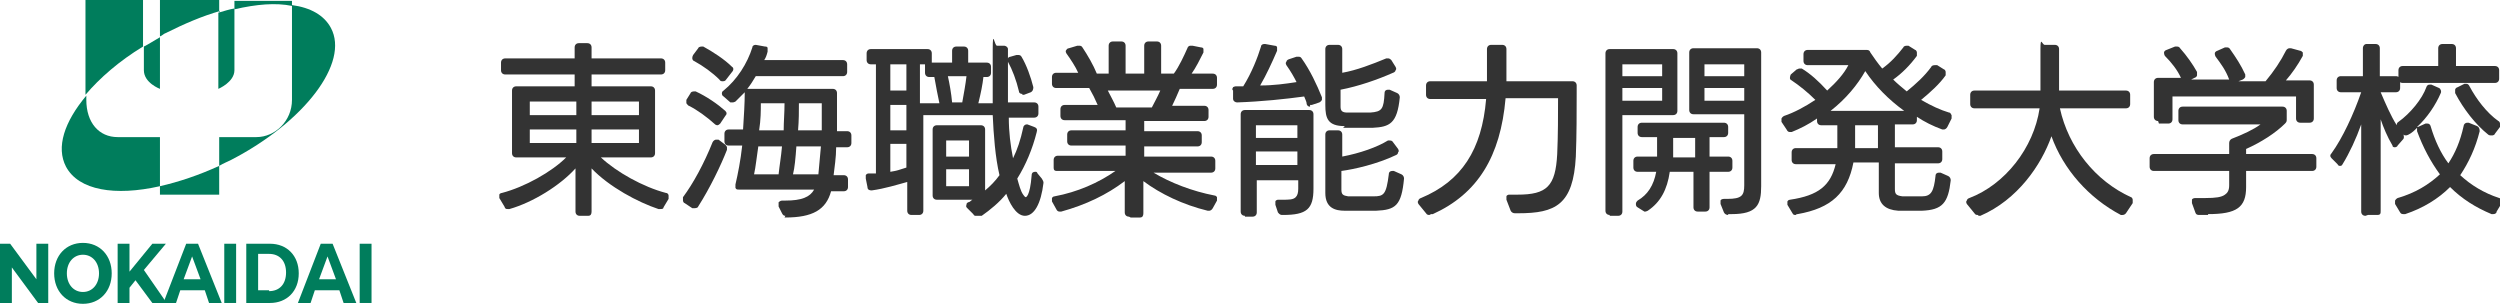
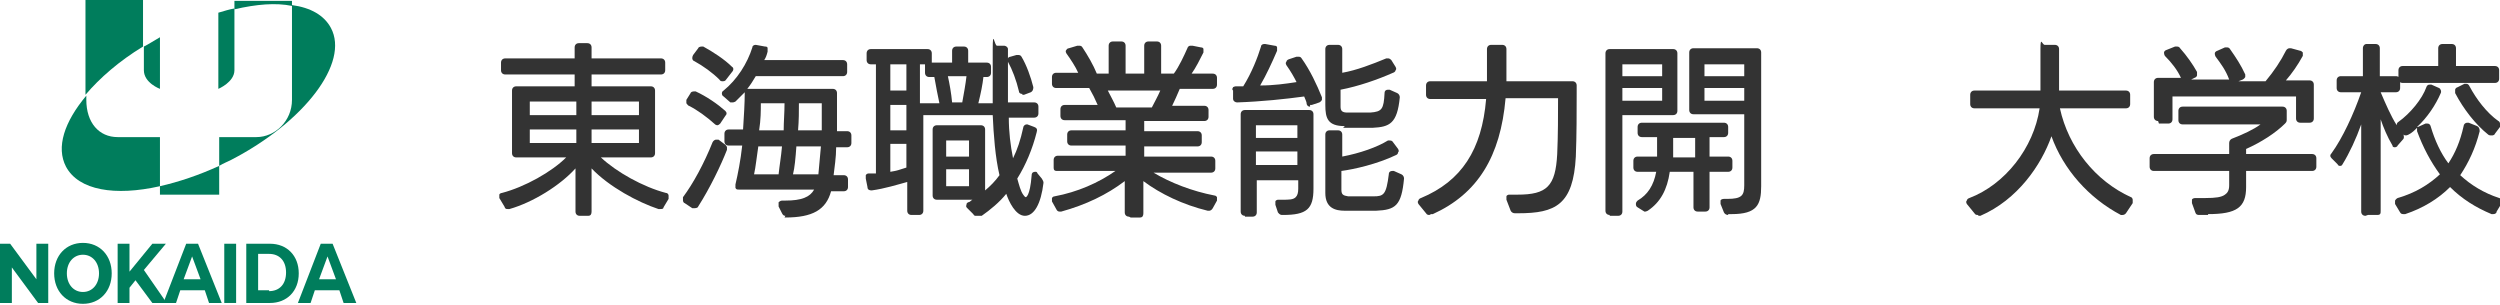
<svg xmlns="http://www.w3.org/2000/svg" width="320" height="39" viewBox="0 0 320 39" fill="none">
  <g clip-path="url(#clip0_404_1200)">
    <path d="M74.204 27.624C73.879 27.624 73.663 27.407 73.663 27.082V21.557C71.713 23.724 68.246 25.89 65.213 26.757C65.213 26.757 65.105 26.757 64.997 26.757C64.78 26.757 64.672 26.757 64.563 26.432L63.913 25.349C63.913 25.241 63.913 25.024 63.913 24.916C63.913 24.807 64.13 24.699 64.238 24.699C67.163 23.941 70.63 21.991 72.471 20.149H66.08C65.755 20.149 65.538 19.933 65.538 19.608V11.591C65.538 11.266 65.755 11.05 66.08 11.05H73.555V9.533H64.672C64.347 9.533 64.13 9.316 64.13 8.991V8.016C64.13 7.691 64.347 7.475 64.672 7.475H73.555V6.067C73.555 5.742 73.771 5.525 74.096 5.525H75.179C75.504 5.525 75.721 5.742 75.721 6.067V7.475H84.604C84.929 7.475 85.146 7.691 85.146 8.016V8.991C85.146 9.316 84.929 9.533 84.604 9.533H75.721V11.05H83.304C83.629 11.05 83.846 11.266 83.846 11.591V19.608C83.846 19.933 83.629 20.149 83.304 20.149H76.913C78.863 21.991 82.329 23.941 85.254 24.699C85.471 24.699 85.579 24.916 85.579 25.024C85.579 25.024 85.579 25.241 85.579 25.457L84.929 26.541C84.929 26.757 84.712 26.757 84.496 26.757C84.279 26.757 84.387 26.757 84.279 26.757C81.679 25.89 77.996 23.941 75.721 21.557V27.082C75.721 27.407 75.613 27.624 75.288 27.624H74.096H74.204ZM81.787 18.308V16.574H75.721V18.308H81.787ZM73.771 18.308V16.574H67.813V18.308H73.771ZM81.787 14.733V12.999H75.721V14.733H81.787ZM73.771 14.733V12.999H67.813V14.733H73.771Z" fill="#333333" />
    <path d="M100.528 27.623C100.311 27.623 100.203 27.515 100.095 27.298L99.661 26.432C99.661 26.215 99.661 25.998 99.661 25.89C99.661 25.89 99.878 25.674 100.095 25.674H100.528C102.586 25.674 103.67 25.24 104.211 24.265H94.57C94.353 24.265 94.245 24.265 94.137 24.049C94.137 23.94 94.137 23.724 94.137 23.615C94.462 22.207 94.787 20.582 95.003 18.632H93.27C92.945 18.632 92.728 18.416 92.728 18.091V17.116C92.728 16.791 92.945 16.574 93.27 16.574H95.112C95.22 14.841 95.328 13.216 95.328 11.808C94.895 12.241 94.462 12.674 94.137 12.999C94.137 12.999 93.92 13.107 93.812 13.107C93.703 13.107 93.595 13.107 93.487 13.107L92.62 12.349C92.403 12.241 92.403 12.024 92.403 11.916C92.403 11.916 92.403 11.699 92.62 11.591C94.353 10.183 95.653 8.124 96.303 6.066C96.303 5.85 96.52 5.741 96.737 5.741L97.928 5.958C98.037 5.958 98.253 5.958 98.253 6.175C98.253 6.283 98.253 6.5 98.253 6.608C98.145 7.041 98.037 7.366 97.82 7.691H107.894C108.219 7.691 108.436 7.908 108.436 8.233V9.208C108.436 9.533 108.219 9.749 107.894 9.749H96.737C96.412 10.291 96.087 10.833 95.653 11.374H106.594C106.919 11.374 107.136 11.591 107.136 11.916C107.136 13.107 107.136 14.949 107.136 16.791H108.436C108.761 16.791 108.978 17.007 108.978 17.332V18.307C108.978 18.632 108.761 18.849 108.436 18.849H107.028C107.028 20.149 106.811 21.449 106.703 22.424H108.003C108.328 22.424 108.544 22.64 108.544 22.965V23.94C108.544 24.265 108.328 24.482 108.003 24.482H106.378C105.728 26.865 103.995 27.84 100.528 27.84H100.42L100.528 27.623ZM104.753 22.315C104.861 21.232 104.97 19.932 105.078 18.741H101.936C101.828 20.257 101.72 21.449 101.503 22.315H104.645H104.753ZM99.661 22.315C99.77 21.232 99.986 20.041 100.095 18.741H97.062C96.845 20.149 96.737 21.34 96.52 22.315H99.77H99.661ZM105.186 16.682C105.186 15.382 105.186 14.191 105.186 13.216H102.261C102.261 14.299 102.261 15.382 102.153 16.682H105.186ZM100.311 16.682C100.311 15.599 100.42 14.407 100.42 13.216H97.387C97.387 14.191 97.387 15.274 97.17 16.682H100.203H100.311ZM88.937 26.648C88.937 26.648 88.72 26.648 88.612 26.648L87.637 25.998C87.529 25.998 87.42 25.782 87.42 25.674C87.42 25.565 87.42 25.349 87.42 25.24C88.72 23.507 90.129 20.907 91.212 18.199C91.32 17.982 91.537 17.874 91.645 17.874C91.754 17.874 91.862 17.874 91.97 17.874L92.837 18.524C92.837 18.524 93.053 18.741 93.053 18.849C93.053 18.957 93.053 19.066 93.053 19.174C92.295 21.124 90.887 24.049 89.37 26.432C89.37 26.54 89.154 26.648 88.937 26.648ZM91.862 16.032C91.862 16.032 91.645 16.032 91.537 15.924C90.454 14.949 89.262 14.082 88.179 13.541C88.07 13.541 87.962 13.324 87.854 13.216C87.854 13.107 87.854 12.891 87.854 12.783L88.395 11.916C88.395 11.808 88.612 11.699 88.829 11.699C89.045 11.699 88.937 11.699 89.045 11.699C90.454 12.349 91.862 13.324 92.837 14.191C93.053 14.407 93.053 14.624 92.837 14.841L92.187 15.816C92.079 15.924 91.97 16.032 91.754 16.032H91.862ZM92.403 10.399C92.403 10.399 92.187 10.399 92.079 10.183C91.212 9.316 90.02 8.449 88.829 7.799C88.72 7.799 88.612 7.583 88.612 7.474C88.612 7.366 88.612 7.258 88.72 7.041L89.37 6.175C89.37 6.066 89.587 5.958 89.804 5.958C90.02 5.958 89.912 5.958 90.02 5.958C91.212 6.608 92.728 7.583 93.703 8.558C93.92 8.666 93.92 8.991 93.703 9.208L92.945 10.183C92.837 10.399 92.62 10.399 92.512 10.399H92.403Z" fill="#333333" />
    <path d="M124.902 27.624C124.794 27.624 124.685 27.624 124.577 27.407L123.819 26.649C123.71 26.54 123.602 26.432 123.71 26.215C123.71 26.107 123.71 25.999 123.927 25.89C124.144 25.89 124.252 25.674 124.469 25.565H119.919C119.594 25.565 119.377 25.349 119.377 25.024V16.574C119.377 16.249 119.594 16.033 119.919 16.033H125.552C125.877 16.033 126.094 16.249 126.094 16.574V24.374C126.744 23.832 127.393 23.182 127.935 22.424C127.393 20.149 127.177 17.224 127.068 14.733H118.511C118.402 14.733 118.294 14.733 118.186 14.733V26.974C118.186 27.299 117.969 27.515 117.644 27.515H116.669C116.344 27.515 116.127 27.299 116.127 26.974V23.291C114.936 23.616 113.203 24.157 111.578 24.374C111.253 24.374 111.036 24.265 111.036 23.941L110.819 22.857C110.819 22.641 110.819 22.532 110.819 22.424C110.819 22.424 110.928 22.207 111.144 22.207H112.119V8.233H111.469C111.144 8.233 110.928 8.016 110.928 7.691V6.825C110.928 6.5 111.144 6.283 111.469 6.283H118.727C119.052 6.283 119.269 6.5 119.269 6.825V7.691C119.269 7.8 119.269 7.908 119.269 8.016H121.869V6.5C121.869 6.175 122.085 5.958 122.41 5.958H123.385C123.71 5.958 123.927 6.175 123.927 6.5V8.016H126.31C126.635 8.016 126.852 8.233 126.852 8.558V9.316C126.852 9.641 126.635 9.858 126.31 9.858H125.877C125.769 10.833 125.552 11.916 125.227 13.216H127.068C127.068 11.374 127.068 9.208 127.068 6.391C127.068 3.575 127.285 5.85 127.61 5.85H128.477C128.802 5.85 129.018 6.066 129.018 6.283C129.018 8.775 129.018 11.158 129.018 13.108H132.377C132.702 13.108 132.918 13.324 132.918 13.649V14.516C132.918 14.841 132.702 15.058 132.377 15.058H129.127C129.127 16.899 129.343 18.632 129.668 20.257C130.21 19.174 130.643 17.874 130.968 16.358C130.968 16.141 131.185 15.924 131.402 15.924H131.51L132.377 16.249C132.702 16.358 132.81 16.574 132.702 16.899C132.16 19.066 131.293 21.124 130.21 22.857C130.427 23.616 130.643 24.482 130.968 24.915C131.185 25.24 131.293 25.24 131.293 25.24C131.293 25.24 131.835 25.24 132.052 22.424C132.052 22.099 132.268 21.991 132.485 21.991C132.702 21.991 132.702 21.991 132.81 22.207L133.351 22.857C133.46 23.074 133.568 23.182 133.568 23.399C133.243 26.107 132.377 27.624 131.185 27.624C129.993 27.624 129.127 25.782 128.802 24.807C127.935 25.89 126.744 26.865 125.66 27.624C125.66 27.624 125.444 27.624 125.335 27.624H124.902ZM124.035 23.832V21.666H121.11V23.832H124.035ZM113.961 21.991C114.719 21.882 115.369 21.666 116.019 21.449V18.416H113.961V21.991ZM124.035 20.041V17.983H121.11V20.041H124.035ZM116.019 16.683V13.433H113.961V16.683H116.019ZM117.969 13.216C117.969 13.216 118.186 13.216 118.294 13.216H120.244C120.027 12.241 119.811 11.05 119.594 9.858H118.944C118.619 9.858 118.402 9.641 118.402 9.316V8.558C118.402 8.45 118.402 8.341 118.402 8.233H117.752V13.216H117.969ZM123.169 13.108C123.385 11.916 123.602 10.725 123.71 9.75H121.327C121.544 10.725 121.76 11.916 121.869 13.108H123.169ZM116.019 11.591V8.233H113.961V11.591H116.019ZM130.86 12.024C130.643 12.024 130.427 11.916 130.427 11.7C130.102 10.291 129.56 8.883 129.018 7.908C129.018 7.8 129.018 7.583 129.018 7.475C129.018 7.366 129.235 7.258 129.343 7.258L130.102 7.041C130.102 7.041 130.21 7.041 130.318 7.041C130.427 7.041 130.643 7.041 130.752 7.258C131.402 8.341 131.943 9.858 132.268 11.158C132.268 11.483 132.16 11.7 131.943 11.808L131.077 12.133C131.077 12.133 130.968 12.133 130.86 12.133V12.024Z" fill="#333333" />
    <path d="M144.509 27.732C144.184 27.732 143.968 27.515 143.968 27.19V23.182C141.693 24.915 138.984 26.215 135.843 27.082C135.843 27.082 135.735 27.082 135.626 27.082C135.41 27.082 135.301 26.974 135.193 26.757L134.651 25.782C134.651 25.565 134.651 25.457 134.651 25.349C134.651 25.349 134.76 25.132 134.976 25.132C137.901 24.59 140.609 23.399 142.776 21.882H135.41C135.085 21.882 134.868 21.882 134.868 21.449V20.474C134.868 20.149 135.085 19.932 135.41 19.932H144.076V18.632H137.143C136.818 18.632 136.601 18.416 136.601 18.091V17.224C136.601 16.899 136.818 16.683 137.143 16.683H144.076V15.383H136.276C135.951 15.383 135.735 15.166 135.735 14.841V13.974C135.735 13.649 135.951 13.433 136.276 13.433H140.501C140.176 12.674 139.851 12.024 139.418 11.266H135.193C134.868 11.266 134.651 11.05 134.651 10.725V9.858C134.651 9.533 134.868 9.316 135.193 9.316H138.01C137.685 8.558 137.035 7.583 136.493 6.825C136.385 6.608 136.385 6.5 136.493 6.391C136.493 6.391 136.601 6.175 136.818 6.175L137.901 5.85C137.901 5.85 138.01 5.85 138.118 5.85C138.226 5.85 138.443 5.85 138.551 6.066C139.201 7.041 139.959 8.341 140.393 9.425H141.909V5.85C141.909 5.525 142.126 5.308 142.451 5.308H143.534C143.859 5.308 144.076 5.525 144.076 5.85V9.425H146.459V5.85C146.459 5.525 146.676 5.308 147.001 5.308H148.084C148.409 5.308 148.626 5.525 148.626 5.85V9.425H150.251C150.901 8.558 151.55 7.15 151.984 6.175C152.092 5.85 152.309 5.85 152.417 5.85C152.525 5.85 152.525 5.85 152.634 5.85L153.717 6.066C153.934 6.066 154.042 6.175 154.042 6.283C154.042 6.283 154.042 6.5 154.042 6.716C153.609 7.583 153.067 8.666 152.525 9.425H155.234C155.559 9.425 155.775 9.641 155.775 9.966V10.833C155.775 11.158 155.559 11.374 155.234 11.374H151.009C150.684 12.133 150.359 12.891 150.034 13.541H154.15C154.475 13.541 154.692 13.758 154.692 14.083V14.949C154.692 15.274 154.475 15.491 154.15 15.491H146.459V16.791H153.284C153.609 16.791 153.825 17.008 153.825 17.332V18.199C153.825 18.524 153.609 18.741 153.284 18.741H146.459V20.041H155.017C155.342 20.041 155.559 20.257 155.559 20.582V21.557C155.559 21.882 155.342 22.099 155.017 22.099H147.651C149.817 23.399 152.634 24.482 155.45 25.024C155.667 25.024 155.775 25.24 155.775 25.24C155.775 25.24 155.775 25.457 155.775 25.674L155.234 26.649C155.125 26.865 154.909 26.974 154.8 26.974C154.692 26.974 154.692 26.974 154.584 26.974C151.442 26.215 148.517 24.807 146.351 23.182V27.299C146.351 27.624 146.242 27.84 145.917 27.84H144.726L144.509 27.732ZM147.434 13.758C147.759 13.108 148.192 12.349 148.517 11.591H141.801C142.126 12.241 142.559 12.999 142.884 13.758H147.542H147.434Z" fill="#333333" />
    <path d="M159.35 27.624C159.025 27.624 158.808 27.407 158.808 27.082V14.624C158.808 14.3 159.025 14.083 159.35 14.083H167.583C167.908 14.083 168.124 14.3 168.124 14.624V24.157C168.124 26.757 167.258 27.515 164.225 27.515H164.116C163.791 27.515 163.683 27.299 163.575 27.191L163.25 26.216C163.25 26.107 163.25 25.891 163.25 25.782C163.25 25.674 163.466 25.566 163.575 25.566C163.791 25.566 163.9 25.566 164.116 25.566C164.983 25.566 165.525 25.566 165.85 25.241C166.066 25.024 166.175 24.699 166.175 24.157V23.074H160.867V27.191C160.867 27.515 160.65 27.732 160.325 27.732H159.35V27.624ZM166.066 21.124V19.391H160.758V21.124H166.066ZM166.066 17.658V16.033H160.758V17.658H166.066ZM174.083 26.974C173.324 26.974 172.674 26.974 172.133 26.974C170.941 26.974 169.641 26.649 169.641 24.699V17.224C169.641 16.899 169.858 16.683 170.183 16.683H171.266C171.591 16.683 171.808 16.899 171.808 17.224V20.041C174.083 19.608 176.249 18.849 177.657 17.983H177.874C177.982 17.983 178.199 17.983 178.307 18.199L178.957 19.066C179.066 19.283 179.066 19.391 178.957 19.499C178.957 19.499 178.957 19.716 178.741 19.824C176.249 21.016 173.324 21.666 171.699 21.883V24.266C171.699 24.916 171.916 25.024 172.566 25.132H174.191H175.816C177.116 25.132 177.441 24.916 177.766 22.316C177.766 21.991 177.982 21.883 178.199 21.883C178.416 21.883 178.307 21.883 178.416 21.883L179.391 22.316C179.607 22.424 179.716 22.641 179.716 22.857C179.391 26.324 178.632 26.866 176.141 26.974C175.599 26.974 174.841 26.974 174.191 26.974H174.083ZM172.133 16.141C169.966 16.141 169.641 15.166 169.641 13.433V6.283C169.641 5.958 169.858 5.742 170.183 5.742H171.266C171.591 5.742 171.808 5.958 171.808 6.283V9.316C173.649 8.991 175.599 8.233 177.441 7.475C177.441 7.475 177.549 7.475 177.657 7.475C177.766 7.475 177.874 7.475 178.091 7.692L178.632 8.558C178.741 8.775 178.741 8.883 178.632 8.991C178.632 8.991 178.632 9.208 178.307 9.316C176.357 10.183 173.866 11.05 171.591 11.483V13.65C171.591 14.191 171.808 14.408 172.458 14.408H174.191C174.624 14.408 175.057 14.408 175.382 14.408C176.899 14.3 177.116 13.975 177.224 11.916C177.224 11.591 177.441 11.483 177.657 11.483C177.874 11.483 177.766 11.483 177.874 11.483L178.849 11.916C179.066 12.025 179.174 12.241 179.174 12.458C178.849 15.816 177.874 16.249 175.707 16.358H173.866H171.916L172.133 16.141ZM167.691 13.65C167.583 13.65 167.366 13.65 167.258 13.325C167.258 13 167.041 12.675 166.933 12.35C164.55 12.675 161.516 13 158.375 13.108C158.05 13.108 157.833 12.891 157.833 12.675V11.591C157.617 11.375 157.833 11.266 157.833 11.158C157.833 11.158 158.05 11.05 158.158 11.05H159.133C160.217 9.316 160.975 7.367 161.408 5.958C161.408 5.742 161.625 5.633 161.841 5.633H161.95L163.141 5.85C163.358 5.85 163.466 5.958 163.466 6.067C163.466 6.067 163.466 6.283 163.466 6.5C162.816 8.017 162.058 9.641 161.3 10.941C163.033 10.941 164.55 10.725 165.958 10.508C165.633 9.858 165.2 9.1 164.658 8.341C164.55 8.125 164.55 8.017 164.658 7.908C164.658 7.908 164.658 7.692 164.983 7.583L165.958 7.258C165.958 7.258 166.066 7.258 166.175 7.258C166.283 7.258 166.5 7.258 166.608 7.475C167.691 8.991 168.558 10.833 169.208 12.458C169.208 12.566 169.208 12.675 169.208 12.783C169.208 12.783 169.099 13 168.883 13.108L167.908 13.433C167.908 13.433 167.8 13.433 167.691 13.433V13.65Z" fill="#333333" />
    <path d="M182.966 27.515C182.857 27.515 182.641 27.515 182.532 27.298L181.557 26.107C181.449 25.89 181.449 25.782 181.557 25.674C181.557 25.674 181.557 25.457 181.882 25.349C187.082 23.182 189.682 19.174 190.224 12.674H183.074C182.749 12.674 182.532 12.457 182.532 12.133V10.941C182.532 10.616 182.749 10.399 183.074 10.399H190.332C190.332 8.991 190.332 7.583 190.332 6.283C190.332 5.958 190.549 5.741 190.873 5.741H192.282C192.607 5.741 192.823 5.958 192.823 6.283C192.823 7.799 192.823 9.316 192.823 10.399H201.273C201.598 10.399 201.815 10.616 201.815 10.941V11.808C201.815 14.299 201.815 17.332 201.706 20.041C201.381 26.215 199.106 27.298 194.34 27.298H193.907C193.69 27.298 193.473 27.19 193.365 26.973L192.823 25.565C192.823 25.457 192.823 25.24 192.823 25.132C192.823 25.023 193.04 24.915 193.148 24.915C193.582 24.915 193.907 24.915 194.232 24.915C198.023 24.915 199.106 23.832 199.323 19.715C199.431 17.332 199.431 14.624 199.431 12.566H192.715C192.065 20.041 189.14 24.807 183.399 27.407C183.399 27.407 183.291 27.407 183.182 27.407L182.966 27.515Z" fill="#333333" />
    <path d="M206.039 27.515C205.714 27.515 205.498 27.299 205.498 26.974V6.825C205.498 6.5 205.714 6.283 206.039 6.283H214.164C214.489 6.283 214.705 6.5 214.705 6.825V14.191C214.705 14.516 214.489 14.733 214.164 14.733H207.664V27.082C207.664 27.407 207.447 27.624 207.122 27.624H206.039V27.515ZM212.756 12.891V11.266H207.664V12.891H212.756ZM212.756 9.75V8.233H207.664V9.75H212.756ZM221.205 27.515C220.988 27.515 220.772 27.407 220.663 27.19L220.23 26.107C220.23 25.999 220.23 25.782 220.23 25.674C220.23 25.566 220.447 25.457 220.663 25.457C220.88 25.457 220.988 25.457 221.097 25.457C222.938 25.457 223.263 25.024 223.263 23.724V14.624H216.764C216.439 14.624 216.222 14.408 216.222 14.083V6.716C216.222 6.391 216.439 6.175 216.764 6.175H224.888C225.213 6.175 225.43 6.391 225.43 6.716V23.832C225.43 26.215 224.888 27.407 221.638 27.407C218.389 27.407 221.205 27.407 221.205 27.407V27.515ZM223.263 12.891V11.266H218.172V12.891H223.263ZM223.263 9.75V8.233H218.172V9.75H223.263ZM210.806 27.082C210.806 27.082 210.589 27.082 210.481 27.082L209.614 26.54C209.397 26.432 209.397 26.215 209.397 26.107C209.397 25.999 209.397 25.89 209.614 25.674C210.914 24.916 211.672 23.724 211.997 21.991H209.614C209.289 21.991 209.072 21.774 209.072 21.449V20.582C209.072 20.257 209.289 20.041 209.614 20.041H212.106C212.106 19.174 212.106 18.416 212.106 17.549H210.156C209.831 17.549 209.614 17.333 209.614 17.008V16.249C209.614 15.924 209.831 15.708 210.156 15.708H220.663C220.988 15.708 221.205 15.924 221.205 16.249V17.008C221.205 17.333 220.988 17.549 220.663 17.549H218.822V20.041H221.205C221.53 20.041 221.747 20.257 221.747 20.582V21.449C221.747 21.774 221.53 21.991 221.205 21.991H218.822V26.54C218.822 26.865 218.605 27.082 218.28 27.082H217.305C216.98 27.082 216.764 26.865 216.764 26.54V21.991H213.73C213.405 24.265 212.539 25.89 210.914 26.974C210.914 26.974 210.697 27.082 210.589 27.082H210.806ZM216.98 20.149V17.657H214.164V20.149H216.98Z" fill="#333333" />
-     <path d="M229.871 27.515C229.655 27.515 229.546 27.515 229.438 27.299L228.788 26.215C228.788 25.999 228.788 25.89 228.788 25.782C228.788 25.782 228.896 25.565 229.113 25.565C232.796 25.024 234.313 23.724 234.963 21.015H229.871C229.546 21.015 229.33 20.799 229.33 20.474V19.499C229.33 19.174 229.546 18.957 229.871 18.957H235.179C235.179 17.874 235.179 16.899 235.179 16.032H233.121C232.796 16.032 232.58 15.816 232.58 15.491V15.166C231.496 15.924 230.413 16.466 229.33 16.899C229.33 16.899 229.221 16.899 229.113 16.899C228.896 16.899 228.788 16.791 228.68 16.574L228.03 15.599C228.03 15.382 228.03 15.274 228.03 15.166C228.03 15.166 228.138 14.949 228.355 14.841C229.655 14.408 231.063 13.649 232.363 12.783C231.388 11.808 230.305 10.941 229.33 10.291C229.113 10.183 229.113 10.074 229.113 9.966C229.113 9.966 229.113 9.749 229.221 9.533L229.98 8.883C230.088 8.883 230.196 8.774 230.305 8.774C230.413 8.774 230.521 8.774 230.63 8.774C231.713 9.424 232.796 10.399 233.879 11.591C235.071 10.508 236.046 9.424 236.588 8.341H231.388C231.063 8.341 230.846 8.124 230.846 7.8V6.933C230.846 6.608 231.063 6.391 231.388 6.391H238.863C239.079 6.391 239.296 6.391 239.404 6.716C239.838 7.366 240.379 8.124 240.921 8.774C242.004 8.016 242.871 7.041 243.629 6.066C243.629 5.958 243.846 5.85 244.062 5.85C244.279 5.85 244.279 5.85 244.279 5.85L245.146 6.391C245.254 6.391 245.362 6.608 245.362 6.716C245.362 6.716 245.362 6.933 245.362 7.15C244.496 8.341 243.412 9.424 242.329 10.183C242.871 10.724 243.412 11.158 244.062 11.699C245.254 10.724 246.337 9.749 247.204 8.558C247.204 8.449 247.42 8.341 247.637 8.341C247.854 8.341 247.854 8.341 247.962 8.341L248.829 8.883C248.937 8.883 249.045 9.099 249.045 9.208C249.045 9.208 249.045 9.424 249.045 9.641C248.287 10.724 247.095 11.808 245.904 12.783C247.204 13.541 248.395 14.082 249.479 14.408C249.695 14.408 249.695 14.624 249.804 14.732C249.804 14.732 249.804 14.949 249.804 15.166L249.262 16.249C249.154 16.466 248.937 16.574 248.829 16.574C248.72 16.574 248.72 16.574 248.612 16.574C247.42 16.141 246.337 15.599 245.362 14.949V15.382C245.362 15.707 245.146 15.924 244.821 15.924H242.546V18.849H248.07C248.395 18.849 248.612 19.066 248.612 19.391V20.366C248.612 20.691 248.395 20.907 248.07 20.907H242.546V24.157C242.546 24.807 242.654 25.024 243.521 25.132C243.846 25.132 244.171 25.132 244.604 25.132C245.037 25.132 245.579 25.132 246.012 25.132C247.204 25.132 247.529 24.482 247.745 22.532C247.745 22.207 247.962 22.099 248.179 22.099C248.395 22.099 248.287 22.099 248.395 22.099L249.37 22.532C249.587 22.64 249.695 22.857 249.695 23.074C249.37 25.999 248.612 26.865 246.012 26.974C245.579 26.974 245.146 26.974 244.604 26.974C244.062 26.974 243.412 26.974 242.979 26.974C241.354 26.865 240.487 26.107 240.487 24.699V20.799H237.238C236.479 24.699 234.421 26.648 230.088 27.407H229.98L229.871 27.515ZM240.379 18.957V16.032H237.454C237.454 17.116 237.454 18.091 237.454 18.957H240.487H240.379ZM243.737 14.191C241.787 12.783 240.054 11.049 238.754 9.099C237.779 10.833 236.263 12.674 234.313 14.191H243.846H243.737Z" fill="#333333" />
    <path d="M253.162 27.516C253.054 27.516 252.837 27.516 252.729 27.299L251.754 26.107C251.645 25.891 251.645 25.782 251.754 25.674C251.754 25.674 251.754 25.457 252.079 25.349C256.628 23.616 260.312 18.958 261.07 13.866H252.729C252.404 13.866 252.187 13.65 252.187 13.325V12.133C252.187 11.808 252.404 11.591 252.729 11.591H261.178C261.178 9.858 261.178 8.017 261.178 6.283C261.178 4.55 261.395 5.742 261.72 5.742H263.02C263.345 5.742 263.561 5.958 263.561 6.283V11.591H272.119C272.444 11.591 272.661 11.808 272.661 12.133V13.325C272.661 13.65 272.444 13.866 272.119 13.866H263.67C264.753 18.849 268.219 23.182 272.769 25.241C272.878 25.241 272.986 25.457 272.986 25.566C272.986 25.566 272.986 25.782 272.986 25.999L272.119 27.299C272.011 27.407 271.903 27.516 271.686 27.516C271.469 27.516 271.578 27.516 271.469 27.516C267.353 25.349 264.103 21.666 262.586 17.441C261.286 21.124 258.253 25.566 253.487 27.624C253.487 27.624 253.379 27.624 253.27 27.624L253.162 27.516Z" fill="#333333" />
    <path d="M282.627 27.515C282.302 27.515 281.977 27.515 281.544 27.515C281.327 27.515 281.11 27.515 281.002 27.19L280.569 25.999C280.569 25.89 280.569 25.674 280.569 25.565C280.569 25.457 280.785 25.349 281.002 25.349C281.544 25.349 281.977 25.349 282.302 25.349C283.602 25.349 284.36 25.24 284.794 24.915C285.118 24.699 285.335 24.374 285.335 23.724V21.882H275.694C275.369 21.882 275.152 21.666 275.152 21.34V20.257C275.152 19.932 275.369 19.716 275.694 19.716H285.335V18.307C285.335 18.091 285.443 17.874 285.66 17.766C287.068 17.224 288.477 16.574 289.343 15.924H279.377C279.052 15.924 278.835 15.707 278.835 15.383V14.191C278.835 13.866 279.052 13.649 279.377 13.649H292.16C292.485 13.649 292.701 13.866 292.701 14.191V15.274C292.701 15.491 292.701 15.599 292.485 15.816C291.293 17.007 289.452 18.199 287.502 19.066V19.716H295.951C296.276 19.716 296.493 19.932 296.493 20.257V21.34C296.493 21.666 296.276 21.882 295.951 21.882H287.502V23.94C287.502 26.54 286.31 27.407 282.627 27.407V27.515ZM276.236 15.491C275.911 15.491 275.694 15.274 275.694 14.949V10.508C275.694 10.183 275.911 9.966 276.236 9.966H279.16C278.727 8.991 277.969 8.016 277.102 7.15C276.994 6.933 276.994 6.825 276.994 6.716C276.994 6.716 276.994 6.5 277.319 6.391L278.402 5.958C278.402 5.958 278.511 5.958 278.619 5.958C278.727 5.958 278.944 5.958 279.052 6.175C279.919 7.15 280.677 8.233 281.219 9.208C281.219 9.424 281.219 9.533 281.219 9.641C281.219 9.641 281.219 9.858 280.894 9.966L280.46 10.183H285.335C284.902 8.991 284.252 8.125 283.602 7.258C283.494 7.041 283.494 6.933 283.494 6.825C283.494 6.825 283.494 6.608 283.819 6.5L284.794 6.066C284.794 6.066 284.902 6.066 285.01 6.066C285.118 6.066 285.335 6.066 285.443 6.283C286.202 7.366 286.852 8.341 287.393 9.533C287.393 9.641 287.393 9.858 287.393 9.858C287.393 9.858 287.285 10.075 287.068 10.183L286.527 10.399H289.993C291.077 9.1 291.943 7.8 292.593 6.5C292.701 6.283 292.918 6.175 293.026 6.175C293.135 6.175 293.135 6.175 293.243 6.175L294.435 6.5C294.543 6.5 294.651 6.608 294.76 6.716C294.76 6.716 294.76 6.933 294.76 7.15C294.11 8.341 293.351 9.424 292.593 10.291H295.626C295.951 10.291 296.168 10.508 296.168 10.833V15.166C296.168 15.491 295.951 15.707 295.626 15.707H294.435C294.11 15.707 293.893 15.491 293.893 15.166V12.349H278.077V15.274C278.077 15.599 277.861 15.816 277.536 15.816H276.344L276.236 15.491Z" fill="#333333" />
    <path d="M302.776 27.624C302.451 27.624 302.234 27.407 302.234 27.082V15.924C301.584 17.766 300.718 19.608 299.851 21.016C299.743 21.233 299.634 21.233 299.526 21.233C299.418 21.233 299.309 21.233 299.201 21.016L298.443 20.258C298.226 20.041 298.226 19.824 298.443 19.608C299.851 17.658 301.259 14.624 302.234 11.808H299.634C299.309 11.808 299.093 11.591 299.093 11.266V10.291C299.093 9.966 299.309 9.75 299.634 9.75H302.451V6.175C302.451 5.85 302.668 5.633 302.884 5.633H304.076C304.401 5.633 304.617 5.85 304.617 6.175V9.75H306.676C307.001 9.75 307.217 9.966 307.217 10.291V11.266C307.217 11.591 307.001 11.808 306.676 11.808H304.726C305.376 13.325 306.026 14.841 306.784 16.033C306.784 15.924 306.784 15.708 307.001 15.599C308.517 14.516 310.034 12.675 310.575 11.158C310.684 10.833 310.9 10.833 311.009 10.833C311.117 10.833 311.117 10.833 311.225 10.833L312.2 11.266C312.417 11.375 312.525 11.7 312.417 11.916C311.767 13.433 310.684 15.058 309.384 16.249C309.384 16.249 309.384 16.249 309.492 16.249L310.467 15.816C310.467 15.816 310.575 15.816 310.684 15.816C310.792 15.816 311.009 15.816 311.117 16.141C311.659 17.983 312.417 19.608 313.392 20.907C314.259 19.608 314.909 18.091 315.342 16.141C315.342 15.924 315.559 15.708 315.775 15.708C315.992 15.708 315.884 15.708 315.992 15.708L317.075 16.141C317.292 16.249 317.4 16.466 317.4 16.791C316.858 18.958 315.992 20.799 314.909 22.424C316.317 23.724 317.942 24.699 319.892 25.349C320 25.349 320.108 25.457 320.217 25.566C320.217 25.566 320.217 25.782 320.217 25.999L319.567 27.082C319.567 27.299 319.35 27.407 319.133 27.407C318.917 27.407 319.025 27.407 318.917 27.407C316.858 26.541 315.125 25.457 313.609 23.941C312.092 25.457 310.142 26.649 307.867 27.407C307.867 27.407 307.759 27.407 307.651 27.407C307.542 27.407 307.326 27.407 307.217 27.191L306.567 26.107C306.567 25.891 306.567 25.782 306.567 25.674C306.567 25.674 306.676 25.457 306.892 25.349C309.167 24.699 310.9 23.616 312.309 22.316C311.117 20.691 310.142 18.849 309.384 16.791C309.384 16.683 309.384 16.574 309.384 16.358C309.059 16.683 308.734 17.008 308.301 17.224C308.301 17.224 308.084 17.333 307.976 17.333C307.867 17.333 307.759 17.333 307.651 17.224C307.651 17.333 307.759 17.549 307.651 17.766L306.892 18.633C306.892 18.741 306.676 18.849 306.567 18.849C306.459 18.849 306.242 18.849 306.242 18.633C305.592 17.549 305.051 16.249 304.726 15.274V26.974C304.726 27.299 304.726 27.515 304.292 27.515H303.101L302.776 27.624ZM318.808 17.333C318.808 17.333 318.592 17.333 318.483 17.224C316.858 15.924 315.342 13.975 314.259 11.916C314.259 11.7 314.259 11.591 314.259 11.483C314.259 11.483 314.259 11.266 314.584 11.158L315.45 10.725C315.45 10.725 315.559 10.725 315.667 10.725C315.884 10.725 315.992 10.833 316.1 11.05C316.967 12.675 318.267 14.408 319.783 15.491C319.892 15.491 320 15.708 320 15.816C320 15.924 320 16.033 320 16.249L319.35 17.116C319.35 17.224 319.133 17.333 319.025 17.333H318.808ZM307.542 10.616C307.217 10.616 307.001 10.4 307.001 10.075V8.991C307.001 8.666 307.217 8.45 307.542 8.45H312.092V6.175C312.092 5.85 312.309 5.633 312.634 5.633H313.825C314.15 5.633 314.367 5.85 314.367 6.175V8.45H319.35C319.675 8.45 319.892 8.666 319.892 8.991V10.075C319.892 10.4 319.675 10.616 319.35 10.616H307.651H307.542Z" fill="#333333" />
-     <path d="M28.057 1.625V0H20.474V4.658C20.799 4.55 20.907 4.333 21.232 4.225C23.615 3.033 25.89 2.058 28.165 1.408L28.057 1.625Z" fill="#007D5C" />
    <path d="M20.474 24.916H28.057V21.232C25.457 22.424 22.857 23.291 20.474 23.832V24.916Z" fill="#007D5C" />
    <path d="M18.307 5.958C18.307 3.25 18.307 0 18.307 0H10.941V12.133C12.783 9.966 15.274 7.8 18.307 5.958Z" fill="#007D5C" />
    <path d="M37.373 0.65V0.108H30.007V1.192C32.823 0.542 35.315 0.325 37.373 0.758V0.65Z" fill="#007D5C" />
    <path d="M30.007 8.991V1.083C29.357 1.192 28.707 1.408 27.948 1.625V11.375C27.948 11.375 30.007 10.508 30.007 8.991Z" fill="#007D5C" />
    <path d="M42.356 3.575C41.489 1.95 39.756 0.975 37.373 0.65V12.783C37.373 15.491 35.206 17.549 32.823 17.549H28.057V21.232C28.599 20.907 29.14 20.691 29.573 20.474C38.998 15.599 44.739 8.016 42.356 3.575Z" fill="#007D5C" />
    <path d="M15.058 17.549C12.674 17.549 11.049 15.708 11.049 12.783V12.241C8.233 15.599 7.15 18.849 8.45 21.341C10.075 24.374 14.733 25.132 20.474 23.832V17.549H15.058Z" fill="#007D5C" />
-     <path d="M20.474 11.375V4.767C19.716 5.2 19.066 5.633 18.416 5.958V8.991C18.416 10.616 20.474 11.375 20.474 11.375Z" fill="#007D5C" />
+     <path d="M20.474 11.375V4.767C19.716 5.2 19.066 5.633 18.416 5.958V8.991C18.416 10.616 20.474 11.375 20.474 11.375" fill="#007D5C" />
    <path d="M6.175 31.198V38.781H4.875L1.517 34.231V38.781H0V31.198H1.3L4.658 35.748V31.198H6.175Z" fill="#007D5C" />
    <path d="M6.933 34.99C6.933 32.715 8.449 31.09 10.616 31.09C12.783 31.09 14.299 32.715 14.299 34.99C14.299 37.264 12.783 38.889 10.616 38.889C8.449 38.889 6.933 37.264 6.933 34.99ZM12.674 34.99C12.674 33.581 11.808 32.606 10.616 32.606C9.424 32.606 8.558 33.581 8.558 34.99C8.558 36.398 9.424 37.373 10.616 37.373C11.808 37.373 12.674 36.398 12.674 34.99Z" fill="#007D5C" />
    <path d="M17.441 35.748L16.574 36.831V38.781H15.058V31.198H16.574V34.773L19.499 31.198H21.232L18.416 34.556L21.341 38.781H19.499L17.332 35.856L17.441 35.748Z" fill="#007D5C" />
    <path d="M26.215 37.156H23.074L22.532 38.781H20.907L23.832 31.198H25.349L28.382 38.781H26.757L26.215 37.156ZM25.674 35.748L24.59 32.823L23.507 35.748H25.674Z" fill="#007D5C" />
    <path d="M28.707 31.198H30.223V38.781H28.707V31.198Z" fill="#007D5C" />
    <path d="M31.523 31.198H34.557C36.723 31.198 38.24 32.715 38.24 34.99C38.24 37.265 36.723 38.781 34.557 38.781H31.523V31.198ZM34.448 37.265C35.748 37.265 36.615 36.398 36.615 34.881C36.615 33.365 35.748 32.498 34.448 32.498H33.04V37.156H34.448V37.265Z" fill="#007D5C" />
    <path d="M43.439 37.156H40.298L39.756 38.781H38.131L41.056 31.198H42.573L45.606 38.781H43.981L43.439 37.156ZM43.006 35.748L41.923 32.823L40.84 35.748H43.006Z" fill="#007D5C" />
-     <path d="M46.039 31.198H47.556V38.781H46.039V31.198Z" fill="#007D5C" />
  </g>
  <defs>
    <clipPath id="clip0_404_1200">
      <rect width="320" height="38.89" fill="white" />
    </clipPath>
  </defs>
</svg>